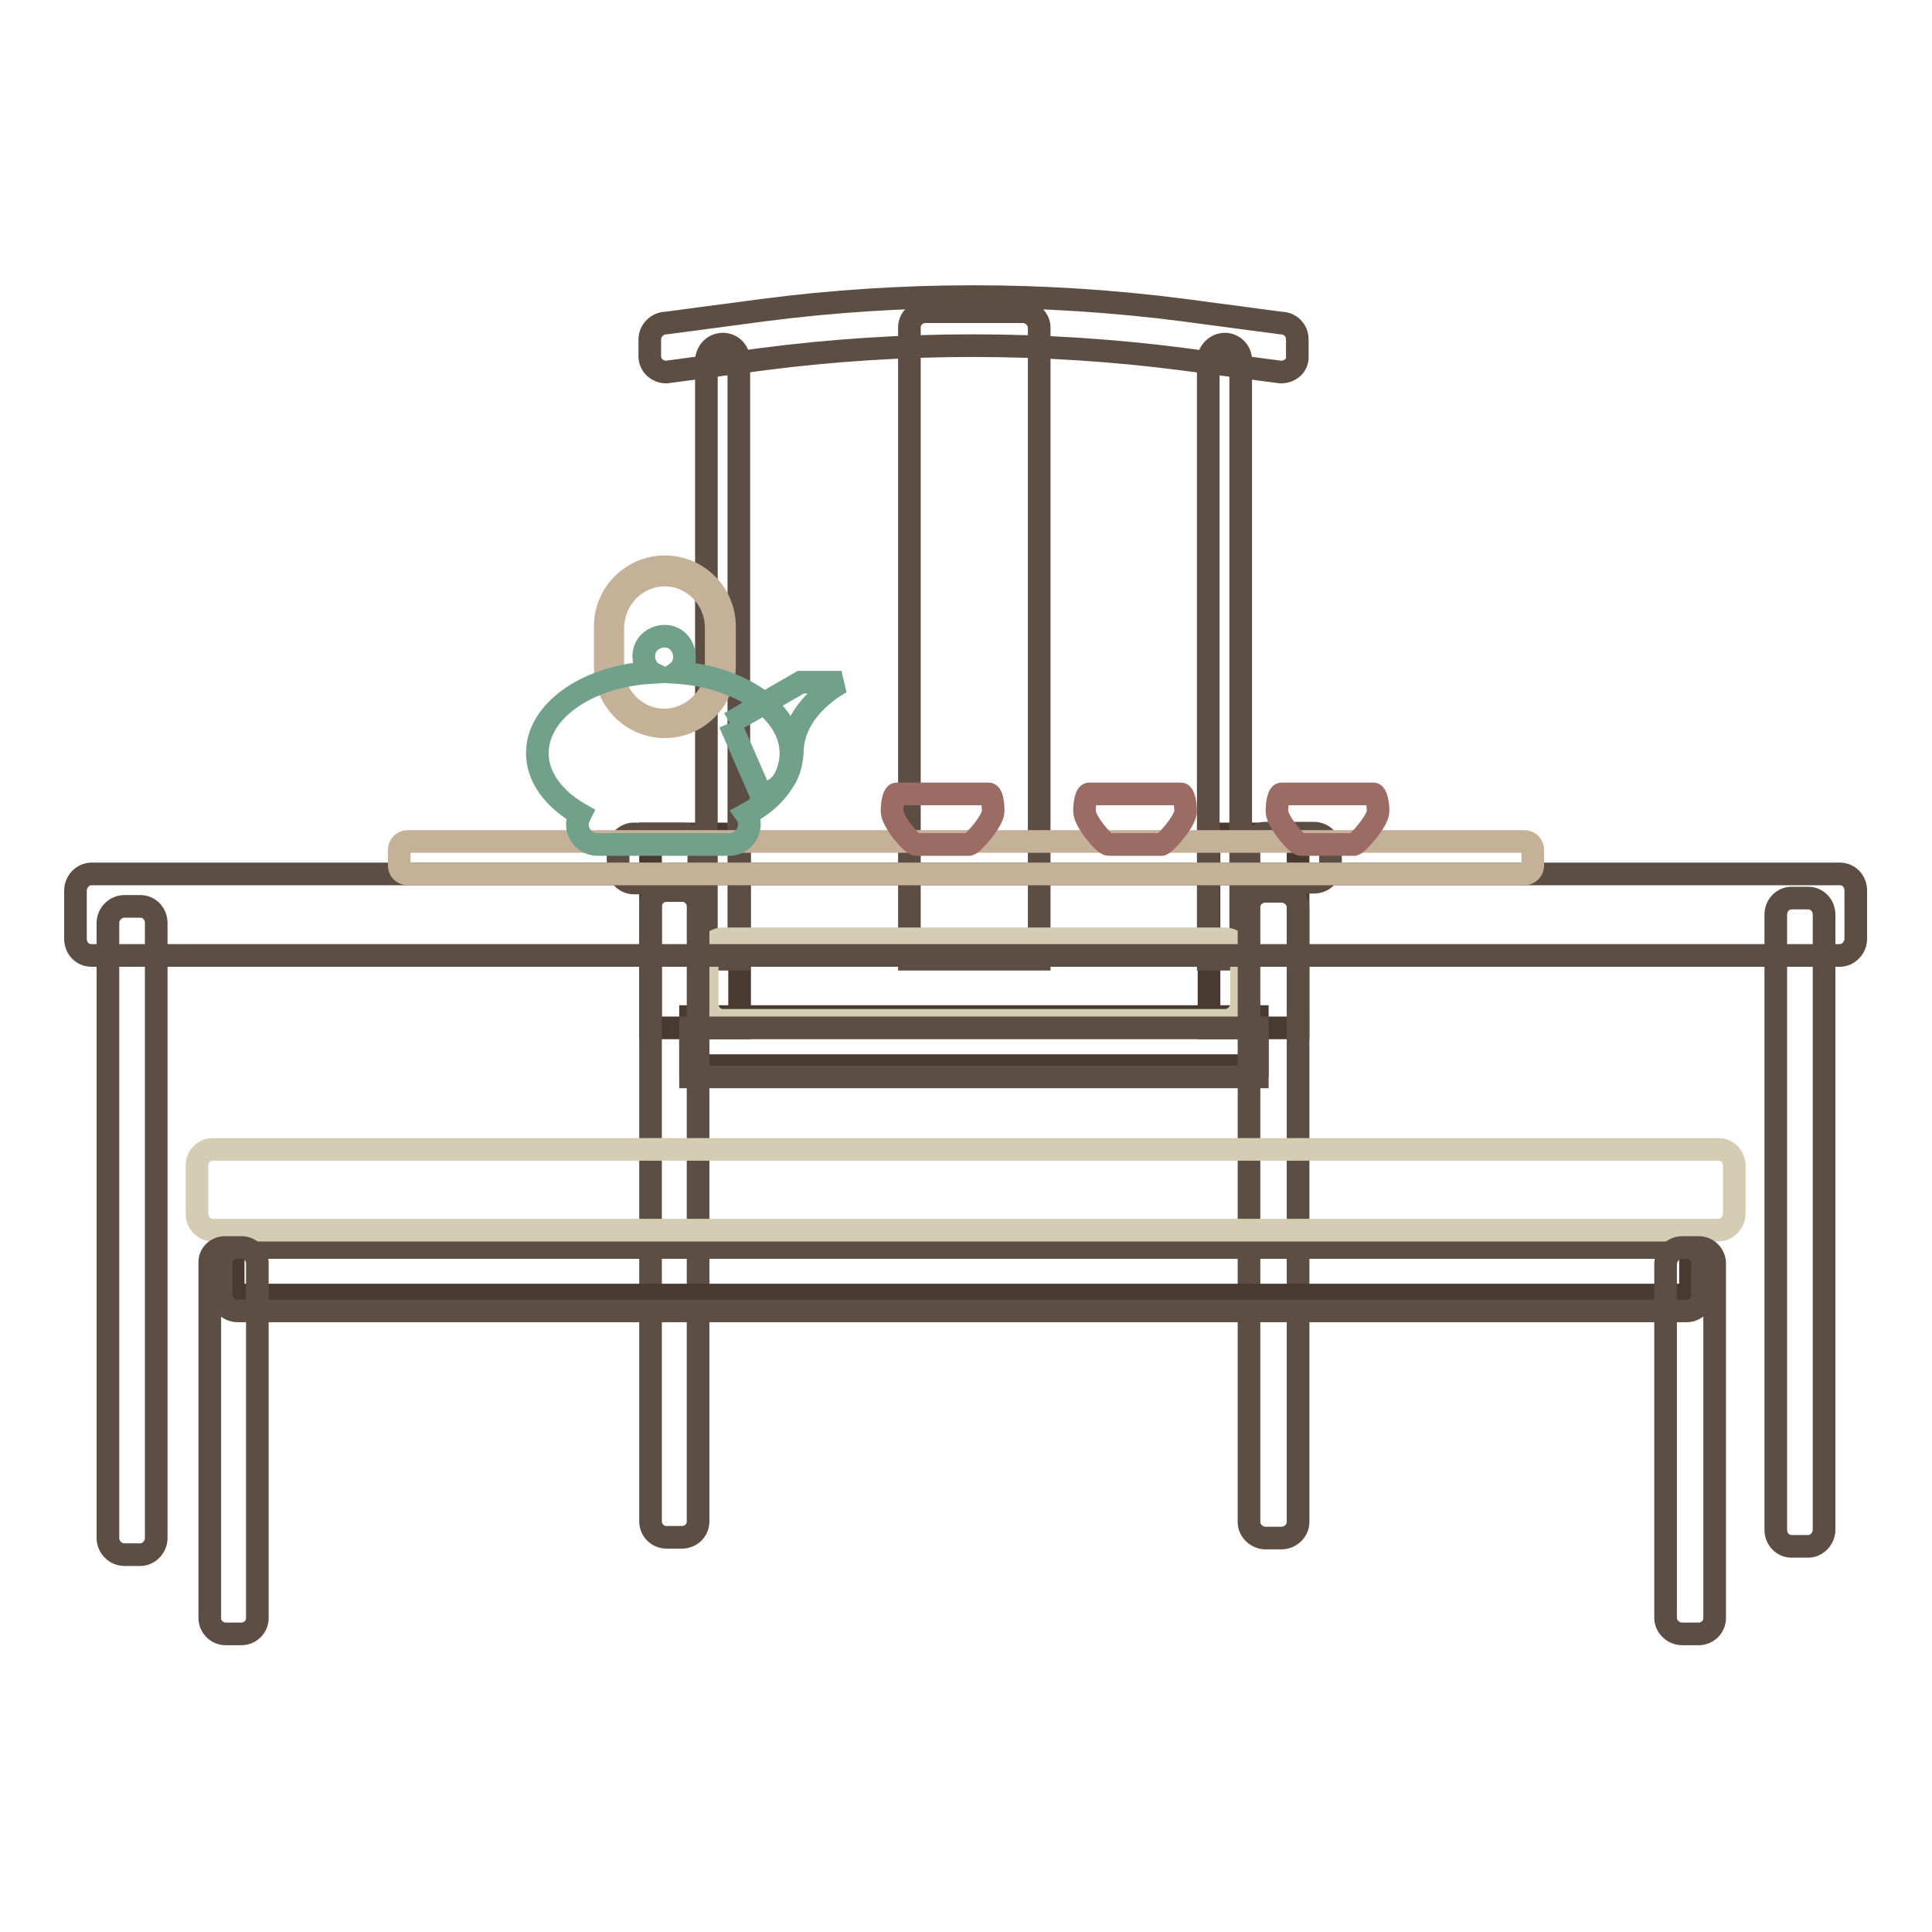
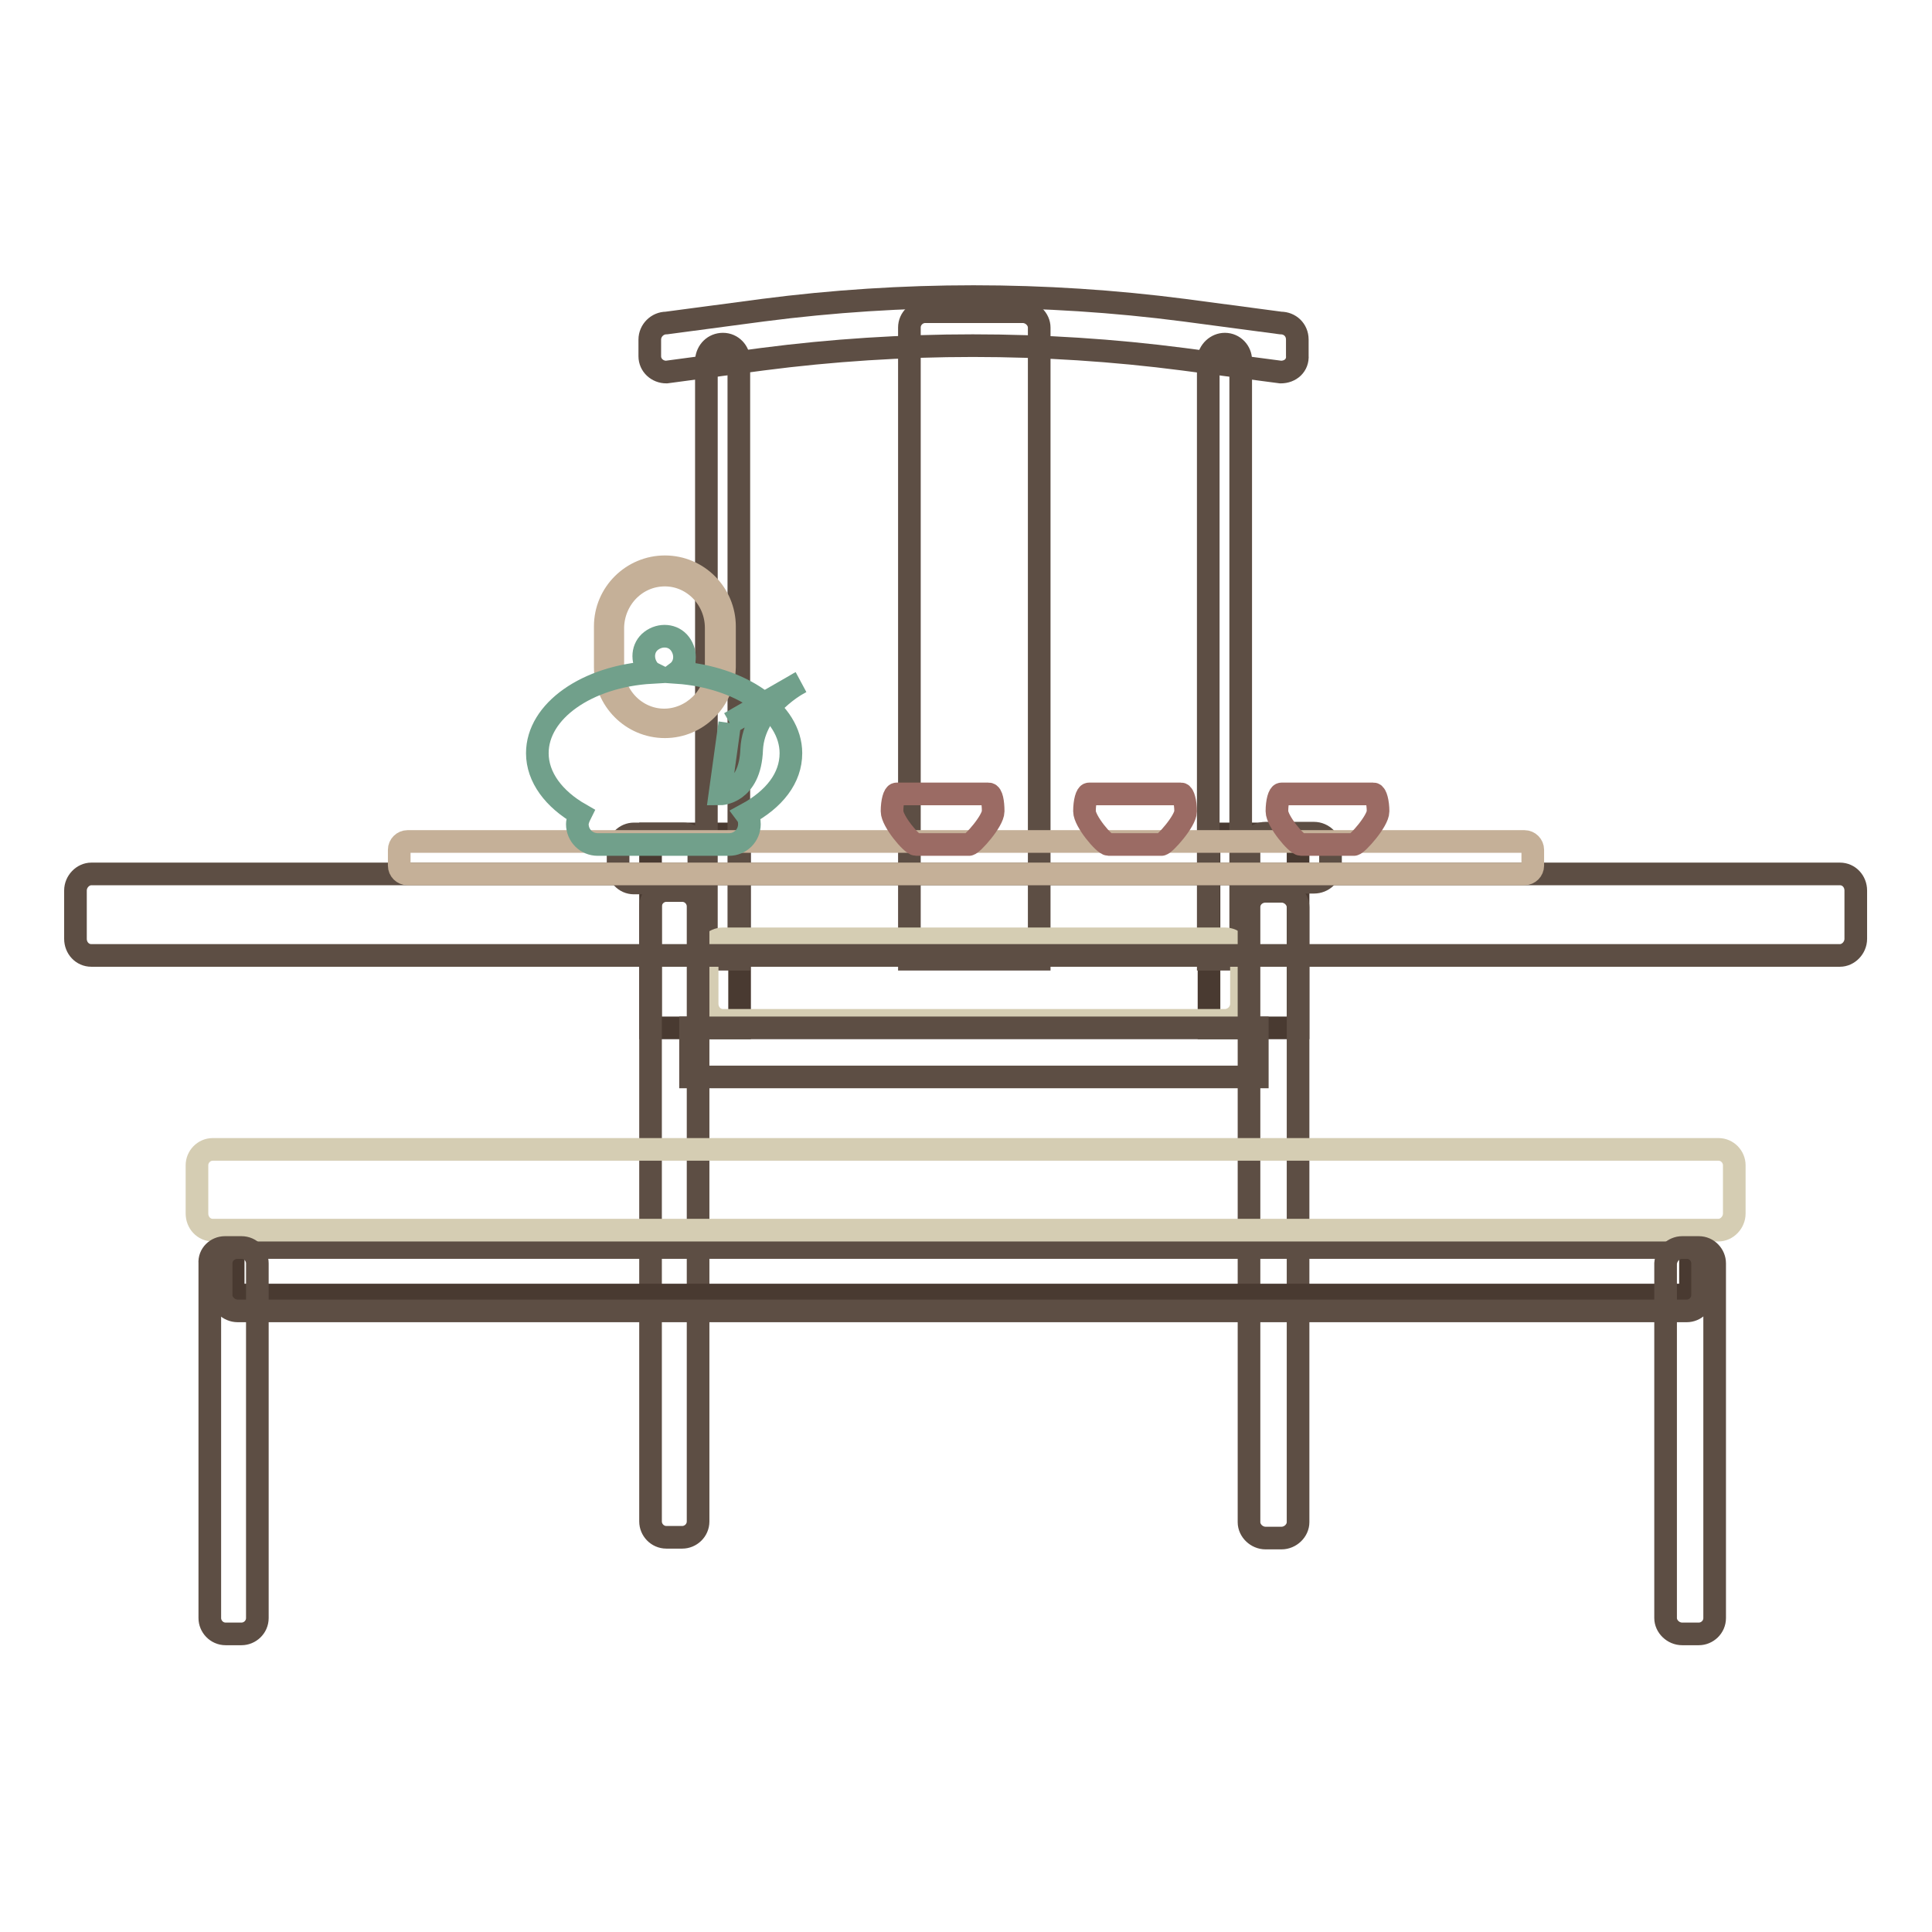
<svg xmlns="http://www.w3.org/2000/svg" version="1.1" x="0px" y="0px" viewBox="0 0 256 256" enable-background="new 0 0 256 256" xml:space="preserve">
  <g>
    <path stroke-width="3" fill-opacity="0" stroke="#493a31" d="M86.2,110.5H98v25.7H86.2V110.5z M160.2,110.5H172v25.7h-11.8V110.5z" />
    <path stroke-width="3" fill-opacity="0" stroke="#5d4e44" d="M95.8,45.6c1.2,0,2.1,1,2.1,2.1v79.4h-4.3V47.7C93.7,46.5,94.6,45.6,95.8,45.6z M162.3,45.6 c1.2,0,2.1,1,2.1,2.1v79.4h-4.3V47.7C160.2,46.5,161.2,45.6,162.3,45.6z M122.6,41.3h12.9c1.2,0,2.2,1,2.2,2.1v83.7h-17.2V43.4 C120.5,42.2,121.5,41.3,122.6,41.3z" />
-     <path stroke-width="3" fill-opacity="0" stroke="#493a31" d="M91.5,134.7h75.1v6.5H91.5V134.7z" />
    <path stroke-width="3" fill-opacity="0" stroke="#d5cdb3" d="M95.8,124.4h66.5c1.2,0,2.2,1,2.2,2.2v6.4c0,1.2-1,2.2-2.2,2.2H95.8c-1.2,0-2.1-1-2.1-2.2v-6.4 C93.7,125.4,94.6,124.4,95.8,124.4z" />
    <path stroke-width="3" fill-opacity="0" stroke="#5d4e44" d="M91.5,136.2h75.1v6.5H91.5V136.2z M169.7,49.3l-12.9-1.7c-18.5-2.4-37.3-2.4-55.8,0l-12.7,1.7 c-1.2,0-2.2-0.9-2.2-2.1V45c0-1.2,1-2.2,2.2-2.2l12.8-1.7c18.5-2.4,37.3-2.4,55.8,0l12.8,1.7c1.2,0,2.2,0.9,2.2,2.2v2.1 C172,48.4,171,49.3,169.7,49.3C169.8,49.3,169.8,49.3,169.7,49.3z M84,110.5h6.5c1.2,0,2.1,1,2.1,2.2v4.3H84c-1.2,0-2.1-1-2.1-2.2 v-2.1C81.9,111.4,82.9,110.5,84,110.5z" />
    <path stroke-width="3" fill-opacity="0" stroke="#5d4e44" d="M88.3,118h2.1c1.2,0,2.1,1,2.1,2.1v81.5c0,1.2-1,2.1-2.1,2.1h-2.1c-1.2,0-2.1-1-2.1-2.1v-81.5 C86.2,119,87.1,118,88.3,118z M174.1,116.9h-8.6v-4.3c0-1.2,1-2.2,2.2-2.2h6.4c1.2,0,2.2,1,2.2,2.2v2.1 C176.3,116,175.3,116.9,174.1,116.9z M169.8,203.8h-2.1c-1.2,0-2.2-1-2.2-2.1v-81.5c0-1.2,1-2.1,2.2-2.1h2.1c1.2,0,2.2,1,2.2,2.1 v81.5C172,202.8,171,203.8,169.8,203.8z" />
    <path stroke-width="3" fill-opacity="0" stroke="#5d4e44" d="M12.1,115.8h231.7c1.2,0,2.1,1,2.1,2.2v6.4c0,1.2-1,2.2-2.1,2.2H12.1c-1.2,0-2.1-1-2.1-2.2V118 C10,116.8,11,115.8,12.1,115.8z" />
-     <path stroke-width="3" fill-opacity="0" stroke="#5d4e44" d="M16.5,120.1h2.1c1.2,0,2.1,1,2.1,2.2v81.5c0,1.2-1,2.2-2.1,2.2h-2.1c-1.2,0-2.2-1-2.2-2.2v-81.5 C14.3,121.1,15.3,120.1,16.5,120.1z M237.4,119h2.2c1.2,0,2.1,1,2.1,2.2v81.5c0,1.2-1,2.2-2.1,2.2h-2.2c-1.2,0-2.1-1-2.1-2.2v-81.5 C235.3,120,236.2,119,237.4,119z" />
    <path stroke-width="3" fill-opacity="0" stroke="#c5b098" d="M54,111.5h148c0.6,0,1.1,0.5,1.1,1.1v2.1c0,0.6-0.5,1.1-1.1,1.1H54c-0.6,0-1.1-0.5-1.1-1.1v-2.1 C52.9,112,53.4,111.5,54,111.5z M88.1,96.3c-4.4,0-7.9-3.6-7.9-7.9v-5.4c0-4.4,3.6-7.9,7.9-7.9c4.4,0,7.9,3.6,7.9,7.9v5.4 C95.9,92.8,92.4,96.3,88.1,96.3z M88.1,76.2c-3.8,0-6.8,3.1-6.9,6.9v5.4c0,3.8,3.1,6.9,6.8,6.9s6.9-3.1,6.9-6.8v-5.4 C94.9,79.3,91.8,76.2,88.1,76.2z" />
    <path stroke-width="3" fill-opacity="0" stroke="#71a08b" d="M104.8,99.8c0-5.5-6.6-10.1-15.1-10.7c1.2-0.9,1.3-2.6,0.4-3.8c-0.9-1.2-2.6-1.3-3.8-0.4 c-1.2,0.9-1.3,2.6-0.4,3.8c0.1,0.2,0.2,0.3,0.4,0.4c-8.5,0.5-15.1,5.1-15.1,10.7c0,3.2,2.2,6.1,5.7,8.1c-0.2,0.4-0.4,0.9-0.4,1.3 c0,1.5,1.2,2.7,2.7,2.7h17.4c1.5,0,2.7-1.2,2.7-2.7c0-0.5-0.1-0.9-0.4-1.3C102.6,105.9,104.8,103.1,104.8,99.8z" />
-     <path stroke-width="3" fill-opacity="0" stroke="#71a08b" d="M96.7,95.8l9.4-5.4h5.4c0,0-6.2,3.1-6.5,8.9c-0.2,5.9-4.2,5.9-4.2,5.9L96.7,95.8" />
+     <path stroke-width="3" fill-opacity="0" stroke="#71a08b" d="M96.7,95.8l9.4-5.4c0,0-6.2,3.1-6.5,8.9c-0.2,5.9-4.2,5.9-4.2,5.9L96.7,95.8" />
    <path stroke-width="3" fill-opacity="0" stroke="#9b6b64" d="M131,105.2h-12.2c-0.3,0-0.6,1-0.6,2.3s2.6,4.4,3.2,4.4h7c0.4,0,3.2-3.1,3.2-4.4 C131.6,106.3,131.4,105.2,131,105.2z M156.5,105.2h-12.2c-0.3,0-0.6,1-0.6,2.3s2.6,4.4,3.2,4.4h7c0.4,0,3.2-3.1,3.2-4.4 C157.1,106.3,156.8,105.2,156.5,105.2z M182,105.2h-12.2c-0.3,0-0.6,1-0.6,2.3s2.6,4.4,3.2,4.4h7c0.4,0,3.2-3.1,3.2-4.4 C182.6,106.3,182.3,105.2,182,105.2z" />
    <path stroke-width="3" fill-opacity="0" stroke="#493a31" d="M30.9,163.1H224v8.5H30.9V163.1z" />
    <path stroke-width="3" fill-opacity="0" stroke="#5d4e44" d="M31.5,165.3h192c1.2,0,2.1,1,2.1,2.1v4.2c0,1.2-1,2.1-2.1,2.1h-192c-1.2,0-2.2-1-2.2-2.1v-4.2 C29.3,166.2,30.3,165.3,31.5,165.3z" />
    <path stroke-width="3" fill-opacity="0" stroke="#d5cdb3" d="M28.2,152.3h199.5c1.2,0,2.1,1,2.1,2.1v6.4c0,1.2-1,2.2-2.1,2.2H28.2c-1.2,0-2.1-1-2.1-2.2v-6.4 C26.1,153.3,27,152.3,28.2,152.3L28.2,152.3z" />
    <path stroke-width="3" fill-opacity="0" stroke="#5d4e44" d="M29.8,165.3H32c1.2,0,2.1,1,2.1,2.1v47c0,1.2-1,2.1-2.1,2.1h-2.1c-1.2,0-2.1-1-2.1-2.1v-47 C27.7,166.2,28.7,165.3,29.8,165.3z M222.9,165.3h2.2c1.2,0,2.1,1,2.1,2.1v47c0,1.2-1,2.1-2.1,2.1h-2.2c-1.2,0-2.2-1-2.2-2.1v-47 C220.8,166.2,221.8,165.3,222.9,165.3z" />
  </g>
</svg>